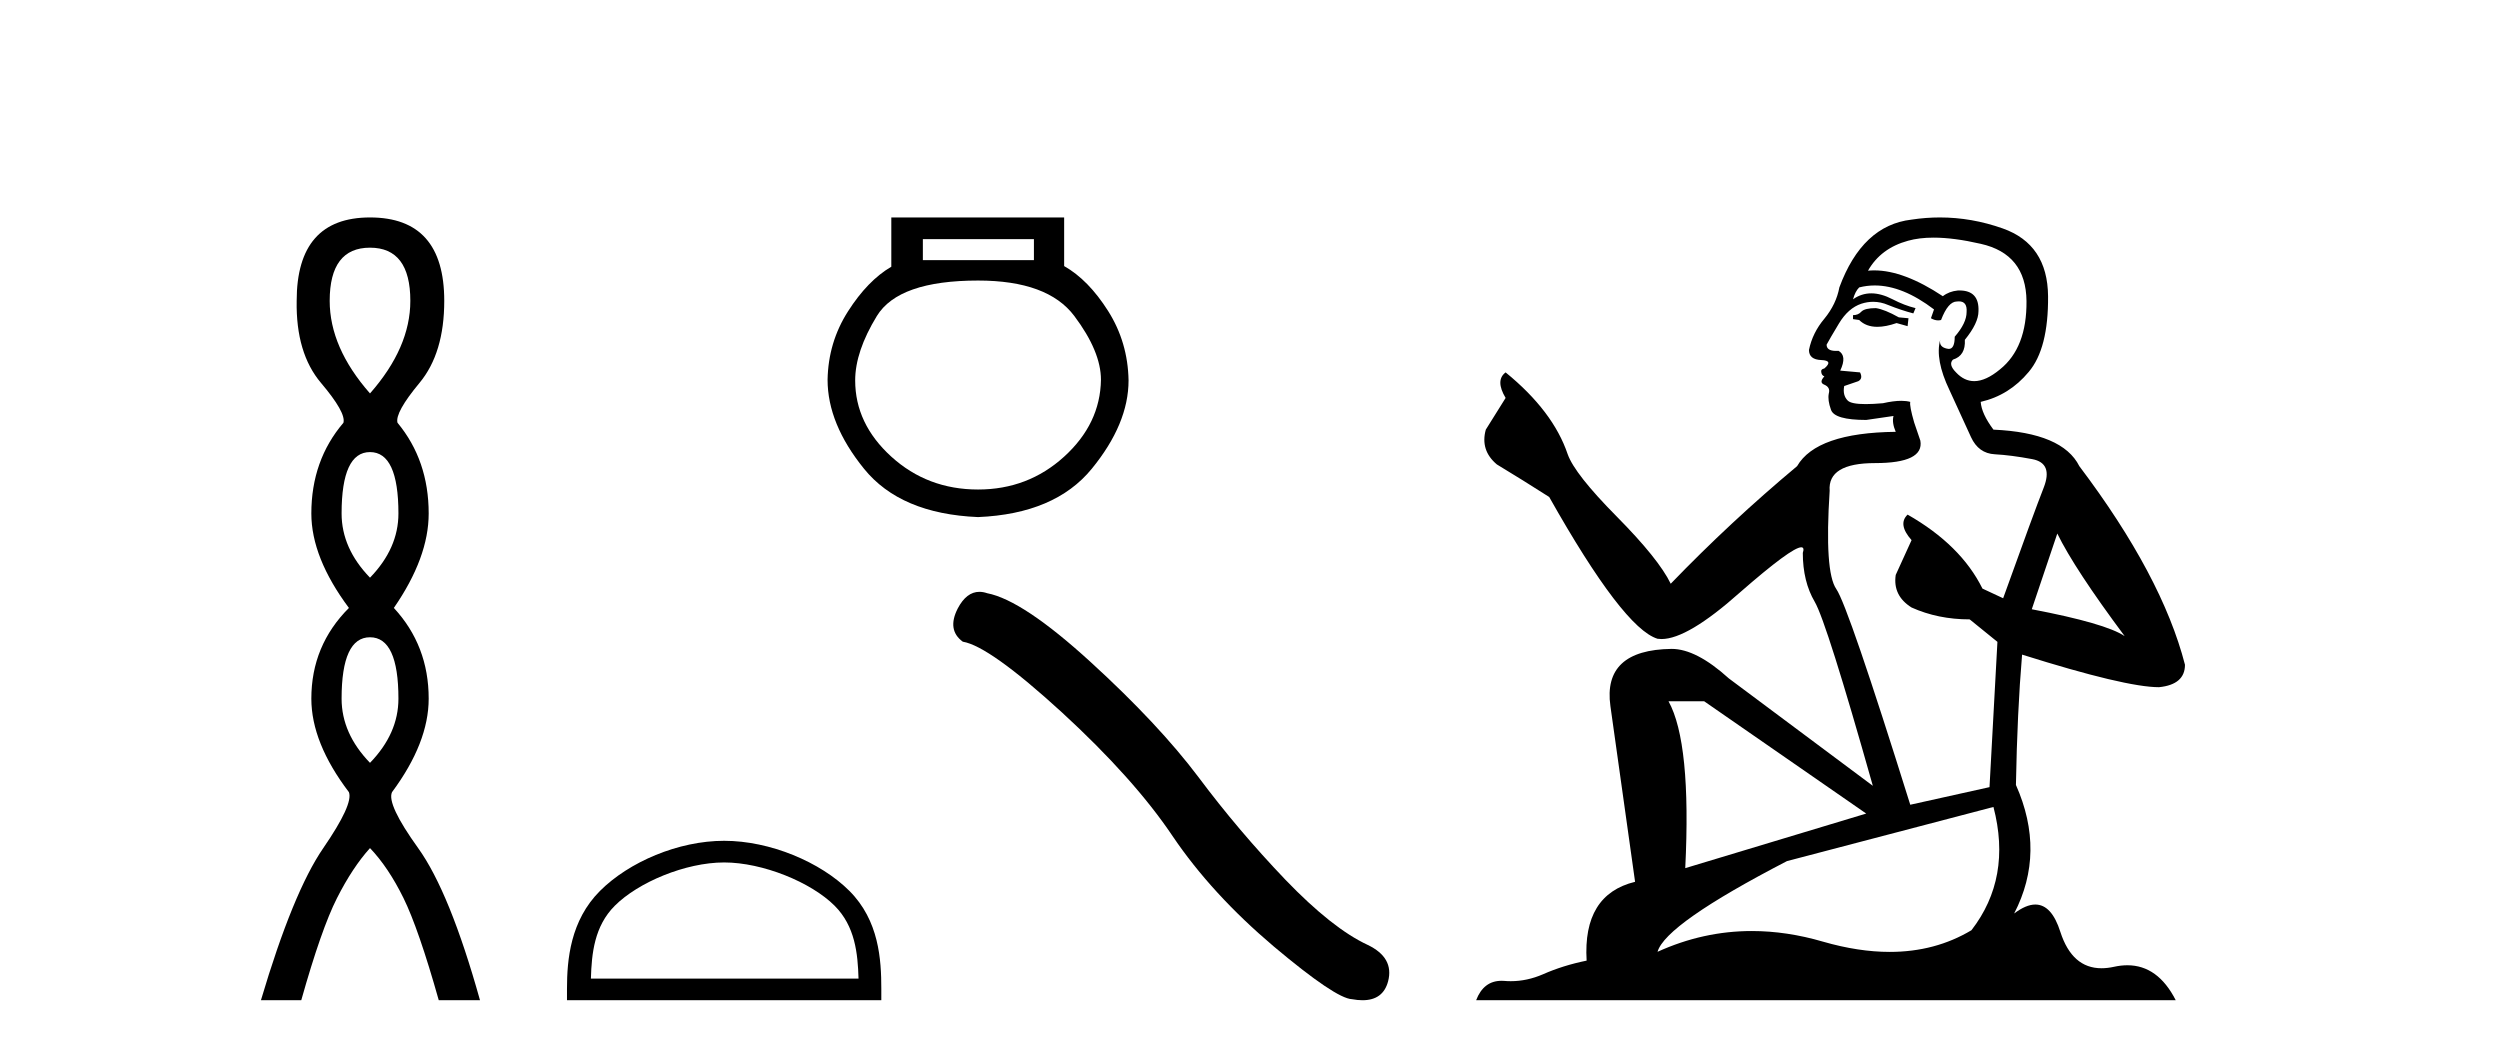
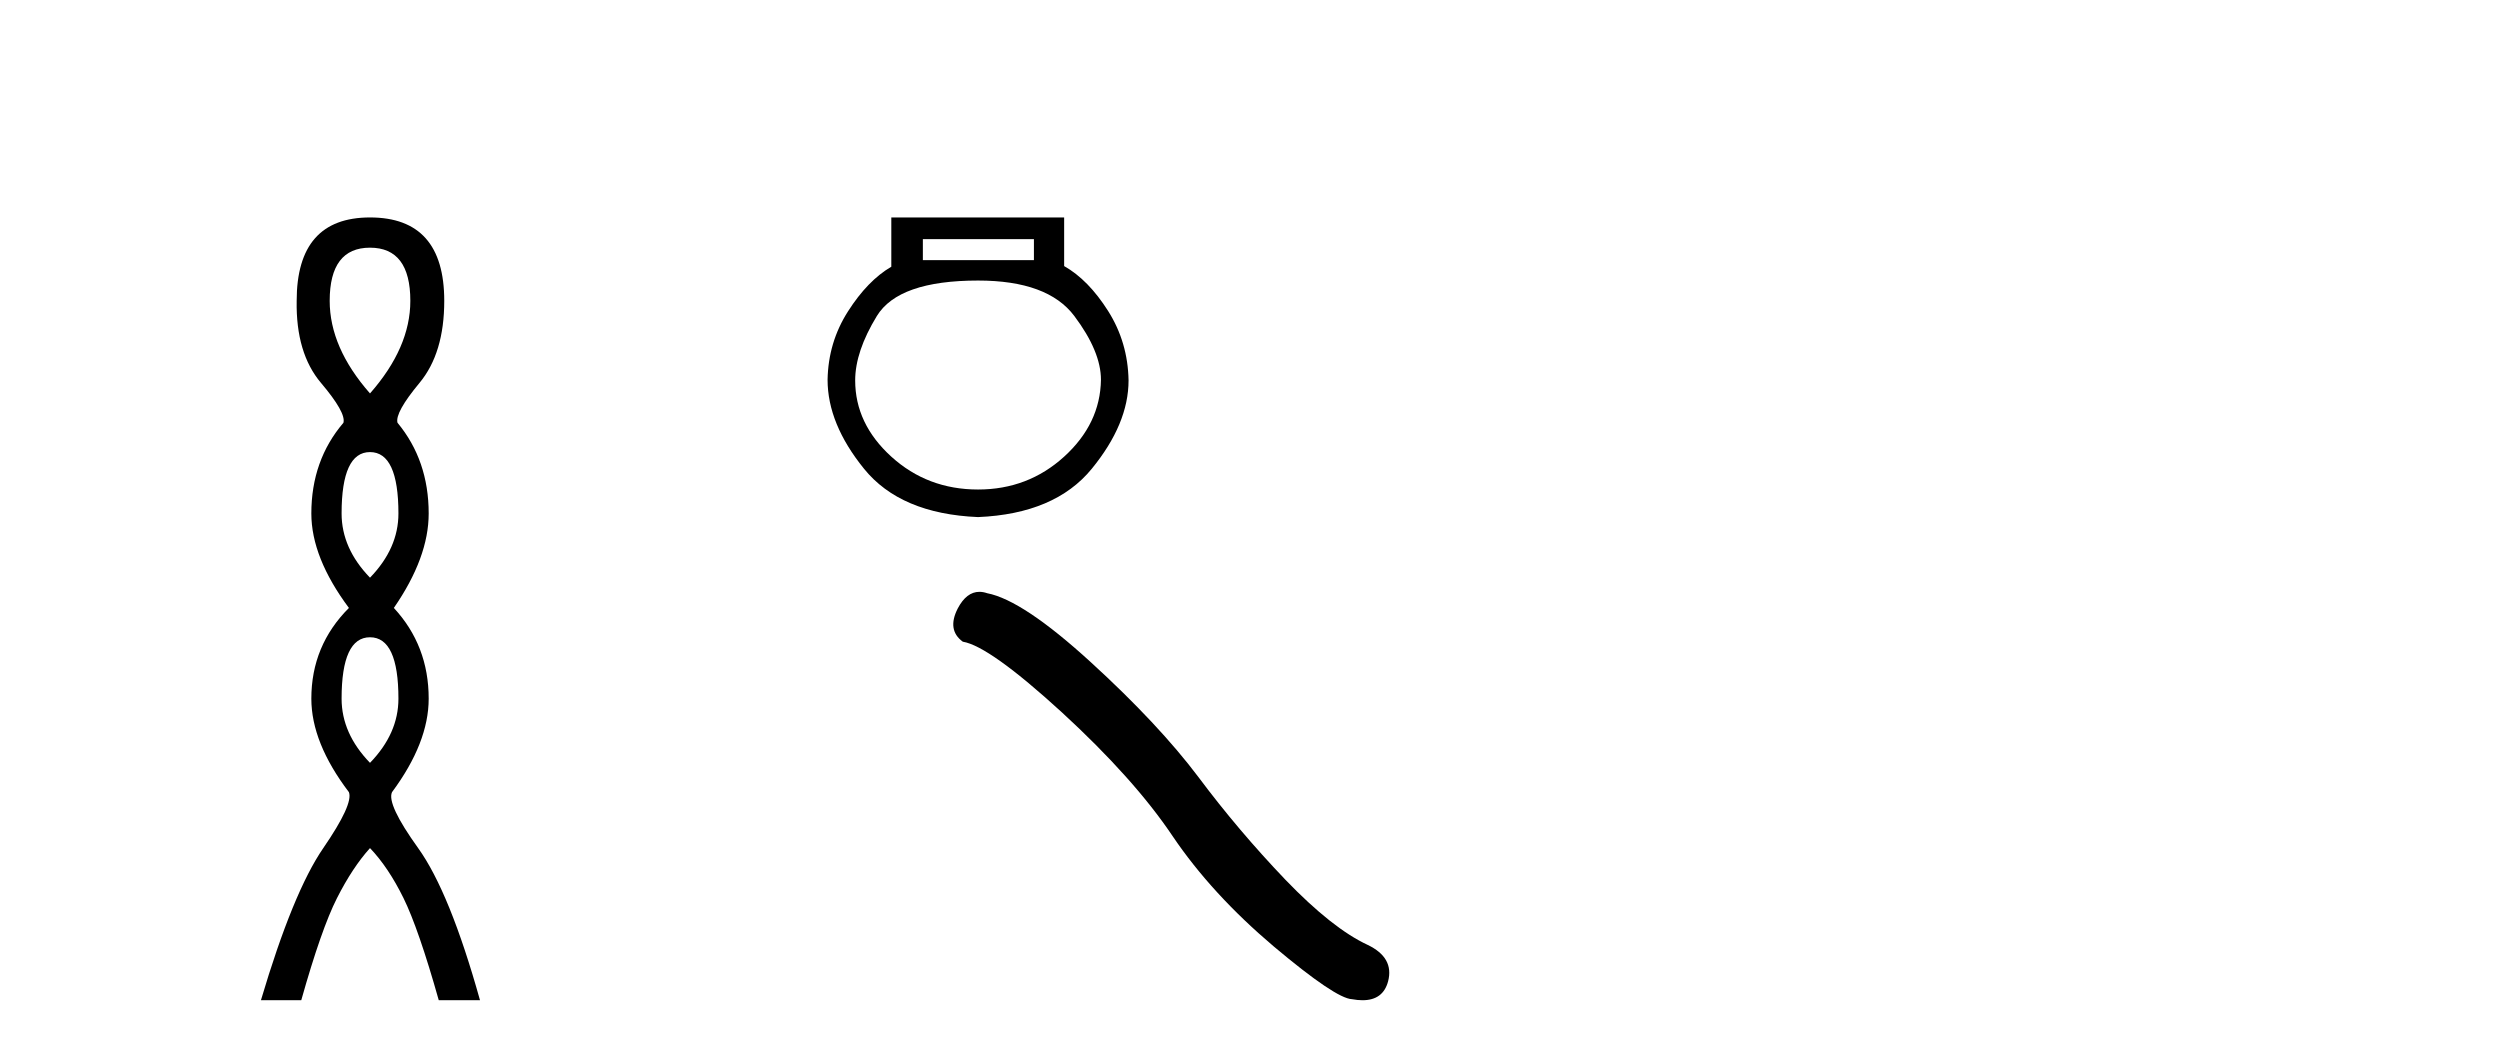
<svg xmlns="http://www.w3.org/2000/svg" width="97.0" height="41.0">
  <path d="M 14.356 9.61 Q 15.921 9.61 15.921 11.673 Q 15.921 13.487 14.356 15.265 Q 12.792 13.487 12.792 11.673 Q 12.792 9.61 14.356 9.61 ZM 14.356 17.541 Q 15.459 17.541 15.459 19.924 Q 15.459 21.276 14.356 22.414 Q 13.254 21.276 13.254 19.924 Q 13.254 17.541 14.356 17.541 ZM 14.356 24.726 Q 15.459 24.726 15.459 27.108 Q 15.459 28.46 14.356 29.598 Q 13.254 28.46 13.254 27.108 Q 13.254 24.726 14.356 24.726 ZM 14.356 8.437 Q 11.511 8.437 11.511 11.673 Q 11.476 13.7 12.454 14.856 Q 13.432 16.012 13.325 16.403 Q 12.08 17.862 12.08 19.924 Q 12.08 21.631 13.538 23.588 Q 12.08 25.046 12.08 27.108 Q 12.08 28.816 13.538 30.736 Q 13.716 31.198 12.543 32.906 Q 11.369 34.613 10.124 38.809 L 11.689 38.809 Q 12.471 36.035 13.076 34.844 Q 13.681 33.652 14.356 32.906 Q 15.068 33.652 15.655 34.844 Q 16.241 36.035 17.024 38.809 L 18.624 38.809 Q 17.451 34.613 16.224 32.906 Q 14.997 31.198 15.21 30.736 Q 16.633 28.816 16.633 27.108 Q 16.633 25.046 15.281 23.588 Q 16.633 21.631 16.633 19.924 Q 16.633 17.862 15.423 16.403 Q 15.317 16.012 16.277 14.856 Q 17.237 13.7 17.237 11.673 Q 17.237 8.437 14.356 8.437 Z" style="fill:#000000;stroke:none" />
  <path d="M 40.116 9.278 L 40.116 10.094 L 35.807 10.094 L 35.807 9.278 ZM 37.949 10.885 Q 40.652 10.885 41.684 12.261 Q 42.717 13.638 42.717 14.735 Q 42.691 16.443 41.289 17.718 Q 39.887 18.993 37.949 18.993 Q 35.986 18.993 34.583 17.718 Q 33.181 16.443 33.181 14.76 Q 33.181 13.638 34.022 12.261 Q 34.864 10.885 37.949 10.885 ZM 34.583 8.437 L 34.583 10.349 Q 33.665 10.885 32.901 12.083 Q 32.136 13.281 32.11 14.735 Q 32.11 16.443 33.525 18.189 Q 34.94 19.936 37.949 20.063 Q 40.932 19.936 42.36 18.189 Q 43.788 16.443 43.788 14.76 Q 43.762 13.281 42.997 12.07 Q 42.232 10.859 41.289 10.324 L 41.289 8.437 Z" style="fill:#000000;stroke:none" />
-   <path d="M 28.097 33.463 C 29.597 33.463 31.474 34.233 32.383 35.142 C 33.178 35.937 33.282 36.991 33.311 37.97 L 22.927 37.97 C 22.956 36.991 23.06 35.937 23.855 35.142 C 24.763 34.233 26.597 33.463 28.097 33.463 ZM 28.097 32.623 C 26.317 32.623 24.403 33.445 23.28 34.567 C 22.129 35.718 21.999 37.234 21.999 38.367 L 21.999 38.809 L 34.195 38.809 L 34.195 38.367 C 34.195 37.234 34.108 35.718 32.957 34.567 C 31.835 33.445 29.876 32.623 28.097 32.623 Z" style="fill:#000000;stroke:none" />
  <path d="M 38.001 22.963 Q 37.499 22.963 37.159 23.611 Q 36.735 24.445 37.357 24.898 Q 38.389 25.067 41.203 27.641 Q 44.003 30.214 45.502 32.448 Q 47.014 34.683 49.418 36.719 Q 51.822 38.741 52.458 38.769 Q 52.679 38.809 52.866 38.809 Q 53.663 38.809 53.858 38.076 Q 54.099 37.157 53.066 36.662 Q 51.695 36.026 49.871 34.131 Q 48.047 32.222 46.505 30.158 Q 44.95 28.093 42.32 25.69 Q 39.69 23.286 38.304 23.017 Q 38.146 22.963 38.001 22.963 Z" style="fill:#000000;stroke:none" />
-   <path d="M 72.785 11.955 Q 72.358 11.955 72.221 12.091 Q 72.102 12.228 71.897 12.228 L 71.897 12.382 L 72.136 12.416 Q 72.401 12.681 72.841 12.681 Q 73.166 12.681 73.588 12.535 L 74.015 12.655 L 74.049 12.348 L 73.673 12.313 Q 73.127 12.006 72.785 11.955 ZM 75.023 9.22 Q 75.811 9.22 76.851 9.46 Q 78.61 9.853 78.628 11.681 Q 78.645 13.492 77.603 14.329 Q 77.051 14.788 76.599 14.788 Q 76.21 14.788 75.894 14.449 Q 75.587 14.141 75.775 13.953 Q 76.27 13.8 76.236 13.185 Q 76.765 12.535 76.765 12.074 Q 76.798 11.27 76.027 11.27 Q 75.995 11.27 75.963 11.271 Q 75.621 11.305 75.382 11.493 Q 73.87 10.491 72.721 10.491 Q 72.597 10.491 72.478 10.503 L 72.478 10.503 Q 72.973 9.631 74.032 9.341 Q 74.464 9.22 75.023 9.22 ZM 79.823 20.701 Q 80.49 22.068 82.437 24.682 Q 81.702 24.186 78.833 23.639 L 79.823 20.701 ZM 72.74 11.076 Q 73.818 11.076 75.04 12.006 L 74.92 12.348 Q 75.064 12.431 75.199 12.431 Q 75.257 12.431 75.313 12.416 Q 75.587 11.698 75.928 11.698 Q 75.969 11.693 76.006 11.693 Q 76.335 11.693 76.304 12.108 Q 76.304 12.535 75.843 13.065 Q 75.843 13.538 75.613 13.538 Q 75.577 13.538 75.535 13.526 Q 75.228 13.458 75.279 13.185 L 75.279 13.185 Q 75.074 13.953 75.638 15.132 Q 76.185 16.328 76.475 16.96 Q 76.765 17.592 77.398 17.626 Q 78.03 17.66 78.85 17.814 Q 79.67 17.968 79.294 18.925 Q 78.918 19.881 77.722 23.212 L 76.919 22.837 Q 76.082 21.145 74.015 19.967 L 74.015 19.967 Q 73.622 20.342 74.169 20.957 L 73.554 22.307 Q 73.434 23.11 74.169 23.571 Q 75.194 24.032 76.424 24.032 L 77.5 24.904 L 77.193 30.541 L 74.118 31.224 Q 71.709 23.52 71.248 22.854 Q 70.786 22.187 70.991 19.044 Q 70.906 17.968 72.751 17.968 Q 74.664 17.968 74.51 17.097 L 74.271 16.396 Q 74.083 15.747 74.118 15.593 Q 73.967 15.552 73.768 15.552 Q 73.468 15.552 73.058 15.645 Q 72.671 15.679 72.39 15.679 Q 71.828 15.679 71.692 15.542 Q 71.487 15.337 71.555 14.978 L 72.102 14.79 Q 72.29 14.688 72.17 14.449 L 71.401 14.38 Q 71.675 13.8 71.333 13.612 Q 71.282 13.615 71.236 13.615 Q 70.872 13.615 70.872 13.373 Q 70.991 13.15 71.35 12.553 Q 71.709 11.955 72.221 11.784 Q 72.452 11.71 72.679 11.71 Q 72.974 11.71 73.263 11.835 Q 73.776 12.04 74.237 12.16 L 74.323 11.955 Q 73.895 11.852 73.434 11.613 Q 72.99 11.382 72.606 11.382 Q 72.221 11.382 71.897 11.613 Q 71.982 11.305 72.136 11.152 Q 72.432 11.076 72.74 11.076 ZM 66.123 27.21 L 72.409 31.566 L 65.388 33.684 Q 65.627 28.816 64.739 27.21 ZM 77.346 31.31 Q 78.064 34.06 76.492 36.093 Q 75.084 36.934 73.322 36.934 Q 72.112 36.934 70.735 36.537 Q 69.324 36.124 67.972 36.124 Q 66.084 36.124 64.312 36.93 Q 64.619 35.854 69.334 33.411 L 77.346 31.31 ZM 75.268 8.437 Q 74.721 8.437 74.169 8.521 Q 72.256 8.743 71.367 11.152 Q 71.248 11.801 70.786 12.365 Q 70.325 12.911 70.188 13.578 Q 70.188 13.953 70.667 13.97 Q 71.145 13.988 70.786 14.295 Q 70.633 14.329 70.667 14.449 Q 70.684 14.568 70.786 14.603 Q 70.564 14.842 70.786 14.927 Q 71.026 15.03 70.957 15.269 Q 70.906 15.525 71.043 15.901 Q 71.179 16.294 72.409 16.294 L 73.468 16.14 L 73.468 16.14 Q 73.4 16.396 73.554 16.755 Q 70.479 16.789 69.727 18.087 Q 67.148 20.24 64.824 22.649 Q 64.363 21.692 62.723 20.035 Q 61.1 18.395 60.827 17.626 Q 60.263 15.952 58.418 14.449 Q 58.008 14.756 58.418 15.44 L 57.649 16.67 Q 57.427 17.472 58.077 18.019 Q 59.067 18.617 60.109 19.283 Q 62.979 24.374 64.312 24.784 Q 64.386 24.795 64.466 24.795 Q 65.48 24.795 67.506 22.99 Q 69.515 21.235 69.889 21.235 Q 70.021 21.235 69.949 21.453 Q 69.949 22.563 70.411 23.349 Q 70.872 24.135 72.666 30.49 L 67.079 26.322 Q 65.815 25.177 64.859 25.177 Q 62.176 25.211 62.484 27.398 L 63.441 34.214 Q 61.408 34.709 61.561 37.272 Q 60.639 37.46 59.87 37.801 Q 59.249 38.07 58.617 38.07 Q 58.484 38.07 58.35 38.058 Q 58.304 38.055 58.259 38.055 Q 57.563 38.055 57.274 38.809 L 84.419 38.809 Q 83.726 37.452 82.542 37.452 Q 82.295 37.452 82.027 37.511 Q 81.769 37.568 81.538 37.568 Q 80.398 37.568 79.943 36.161 Q 79.606 35.096 78.971 35.096 Q 78.609 35.096 78.149 35.444 Q 79.379 33.069 78.218 30.456 Q 78.269 27.62 78.457 25.399 Q 82.471 26.663 83.77 26.663 Q 84.777 26.561 84.777 25.792 Q 83.889 22.341 80.678 18.087 Q 80.028 16.789 77.346 16.67 Q 76.885 16.055 76.851 15.593 Q 77.961 15.337 78.713 14.432 Q 79.482 13.526 79.465 11.493 Q 79.448 9.478 77.705 8.863 Q 76.499 8.437 75.268 8.437 Z" style="fill:#000000;stroke:none" />
</svg>